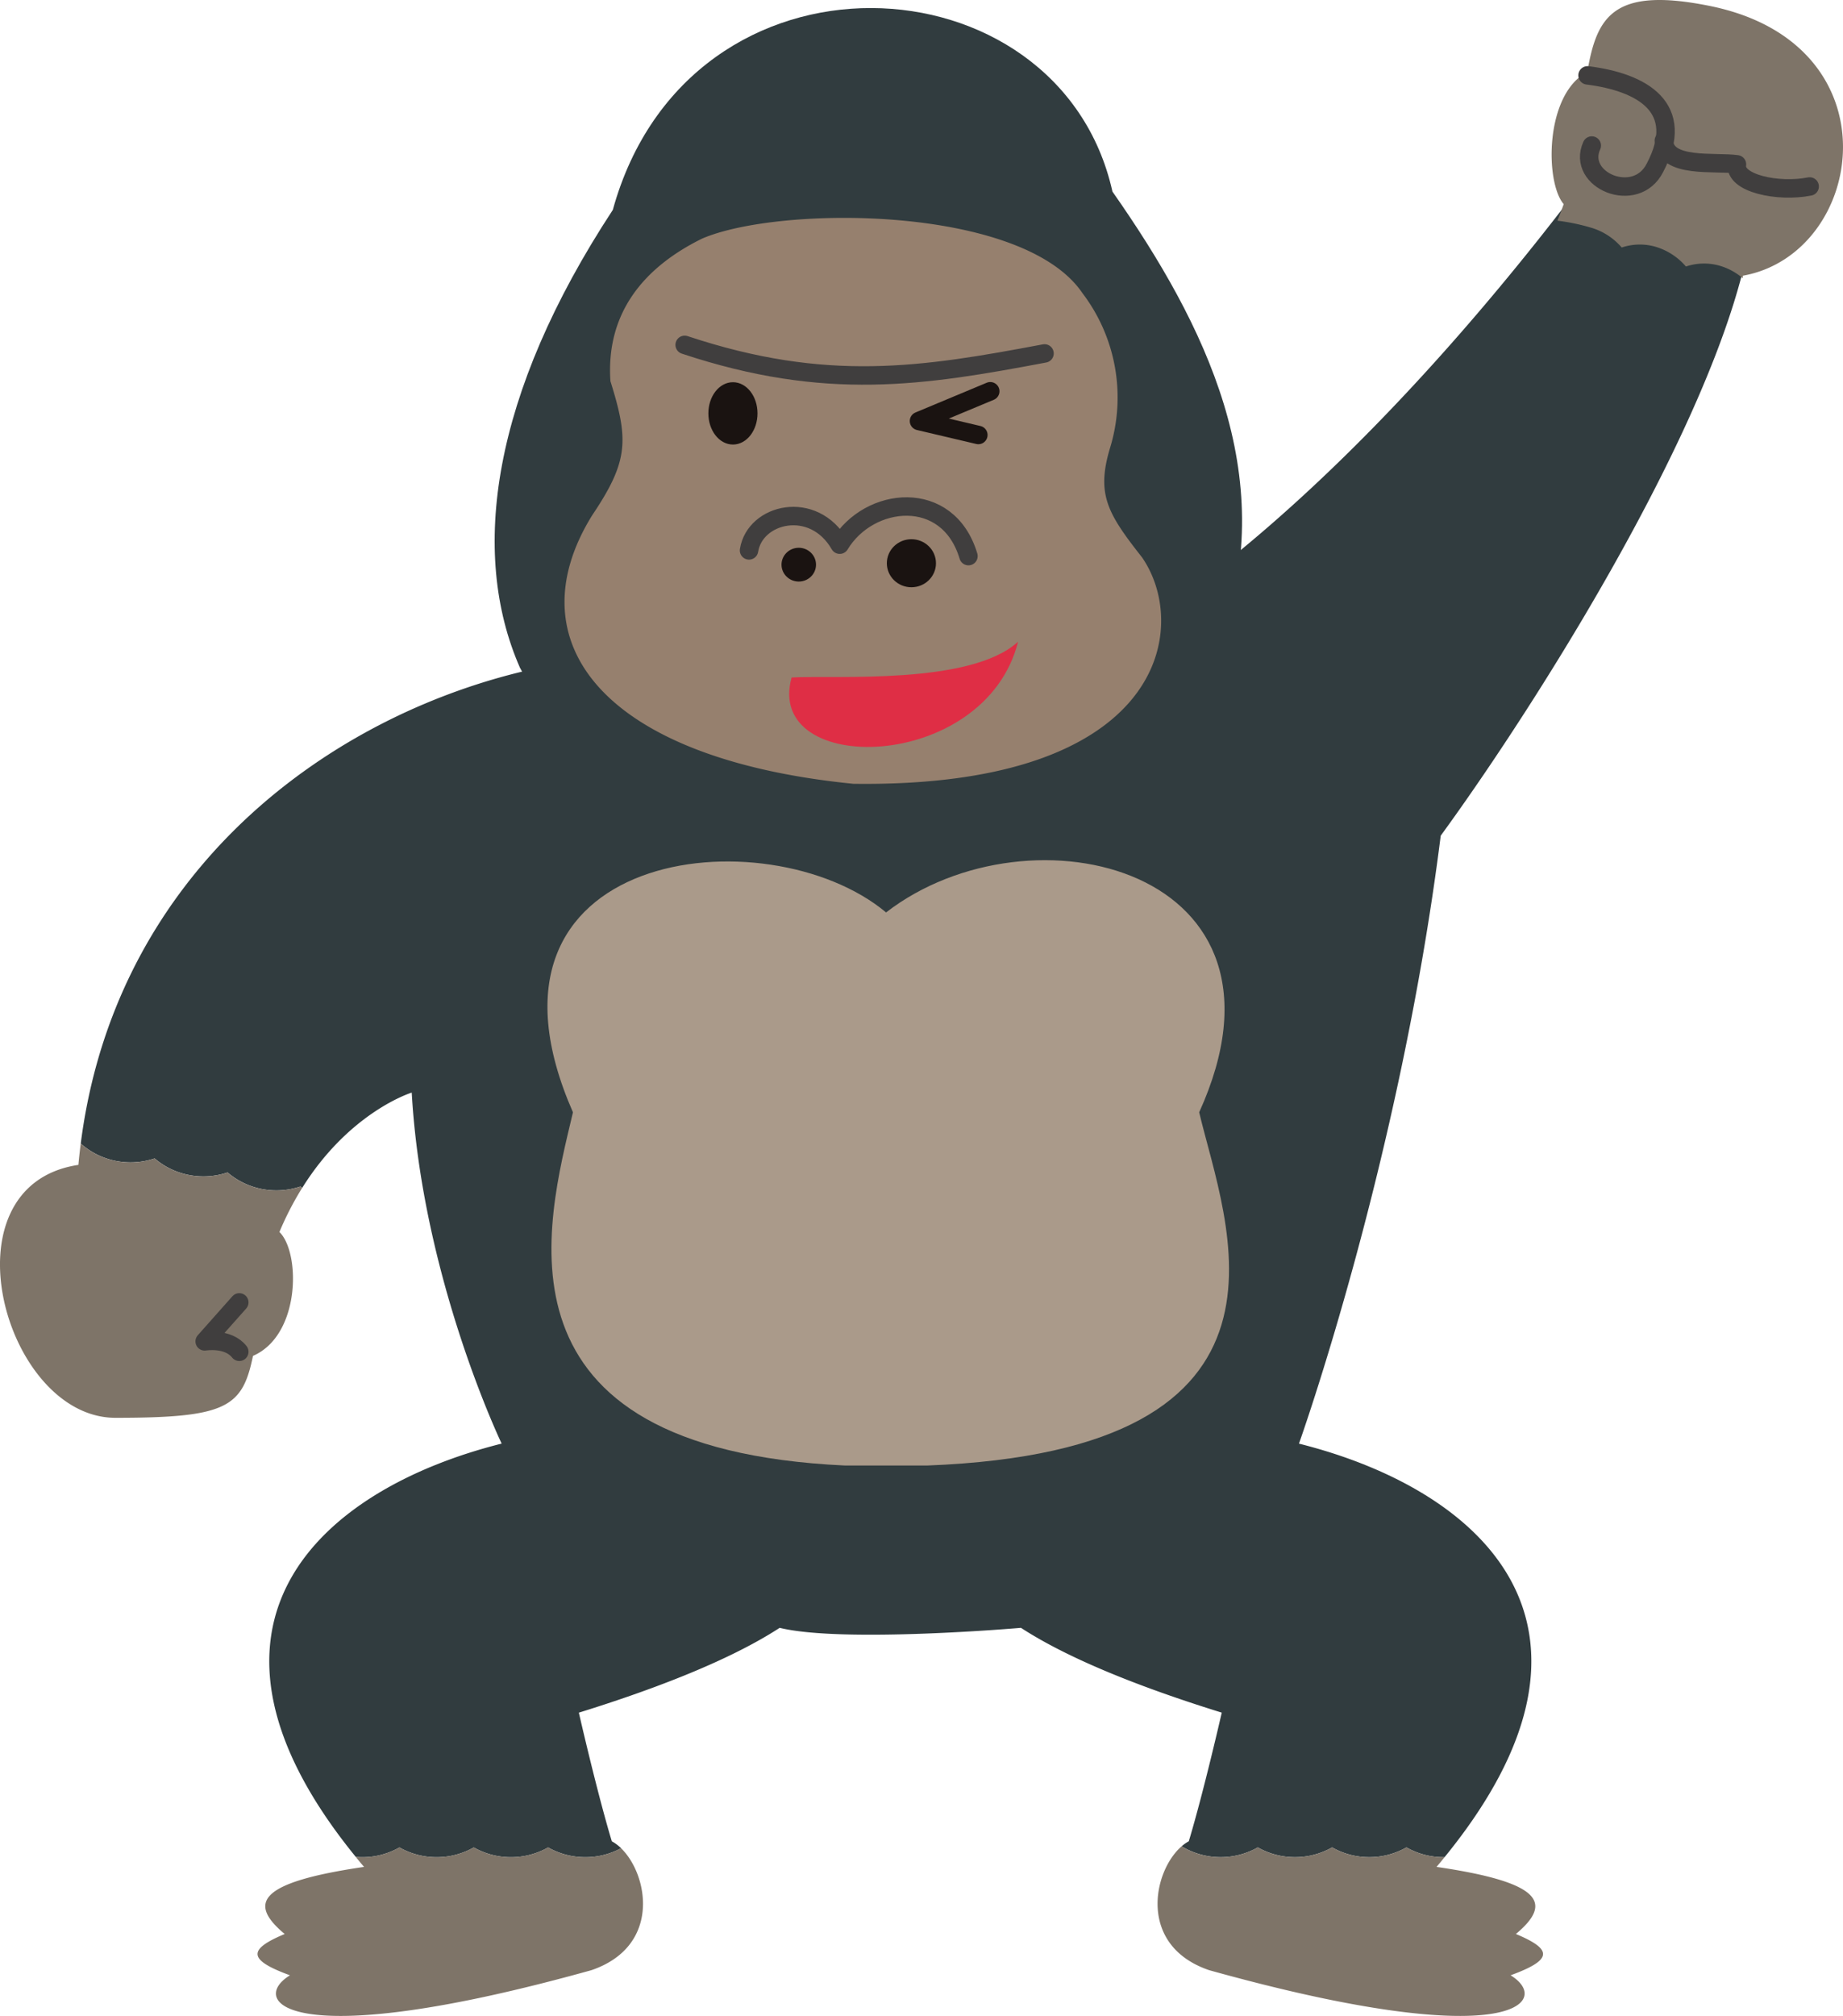
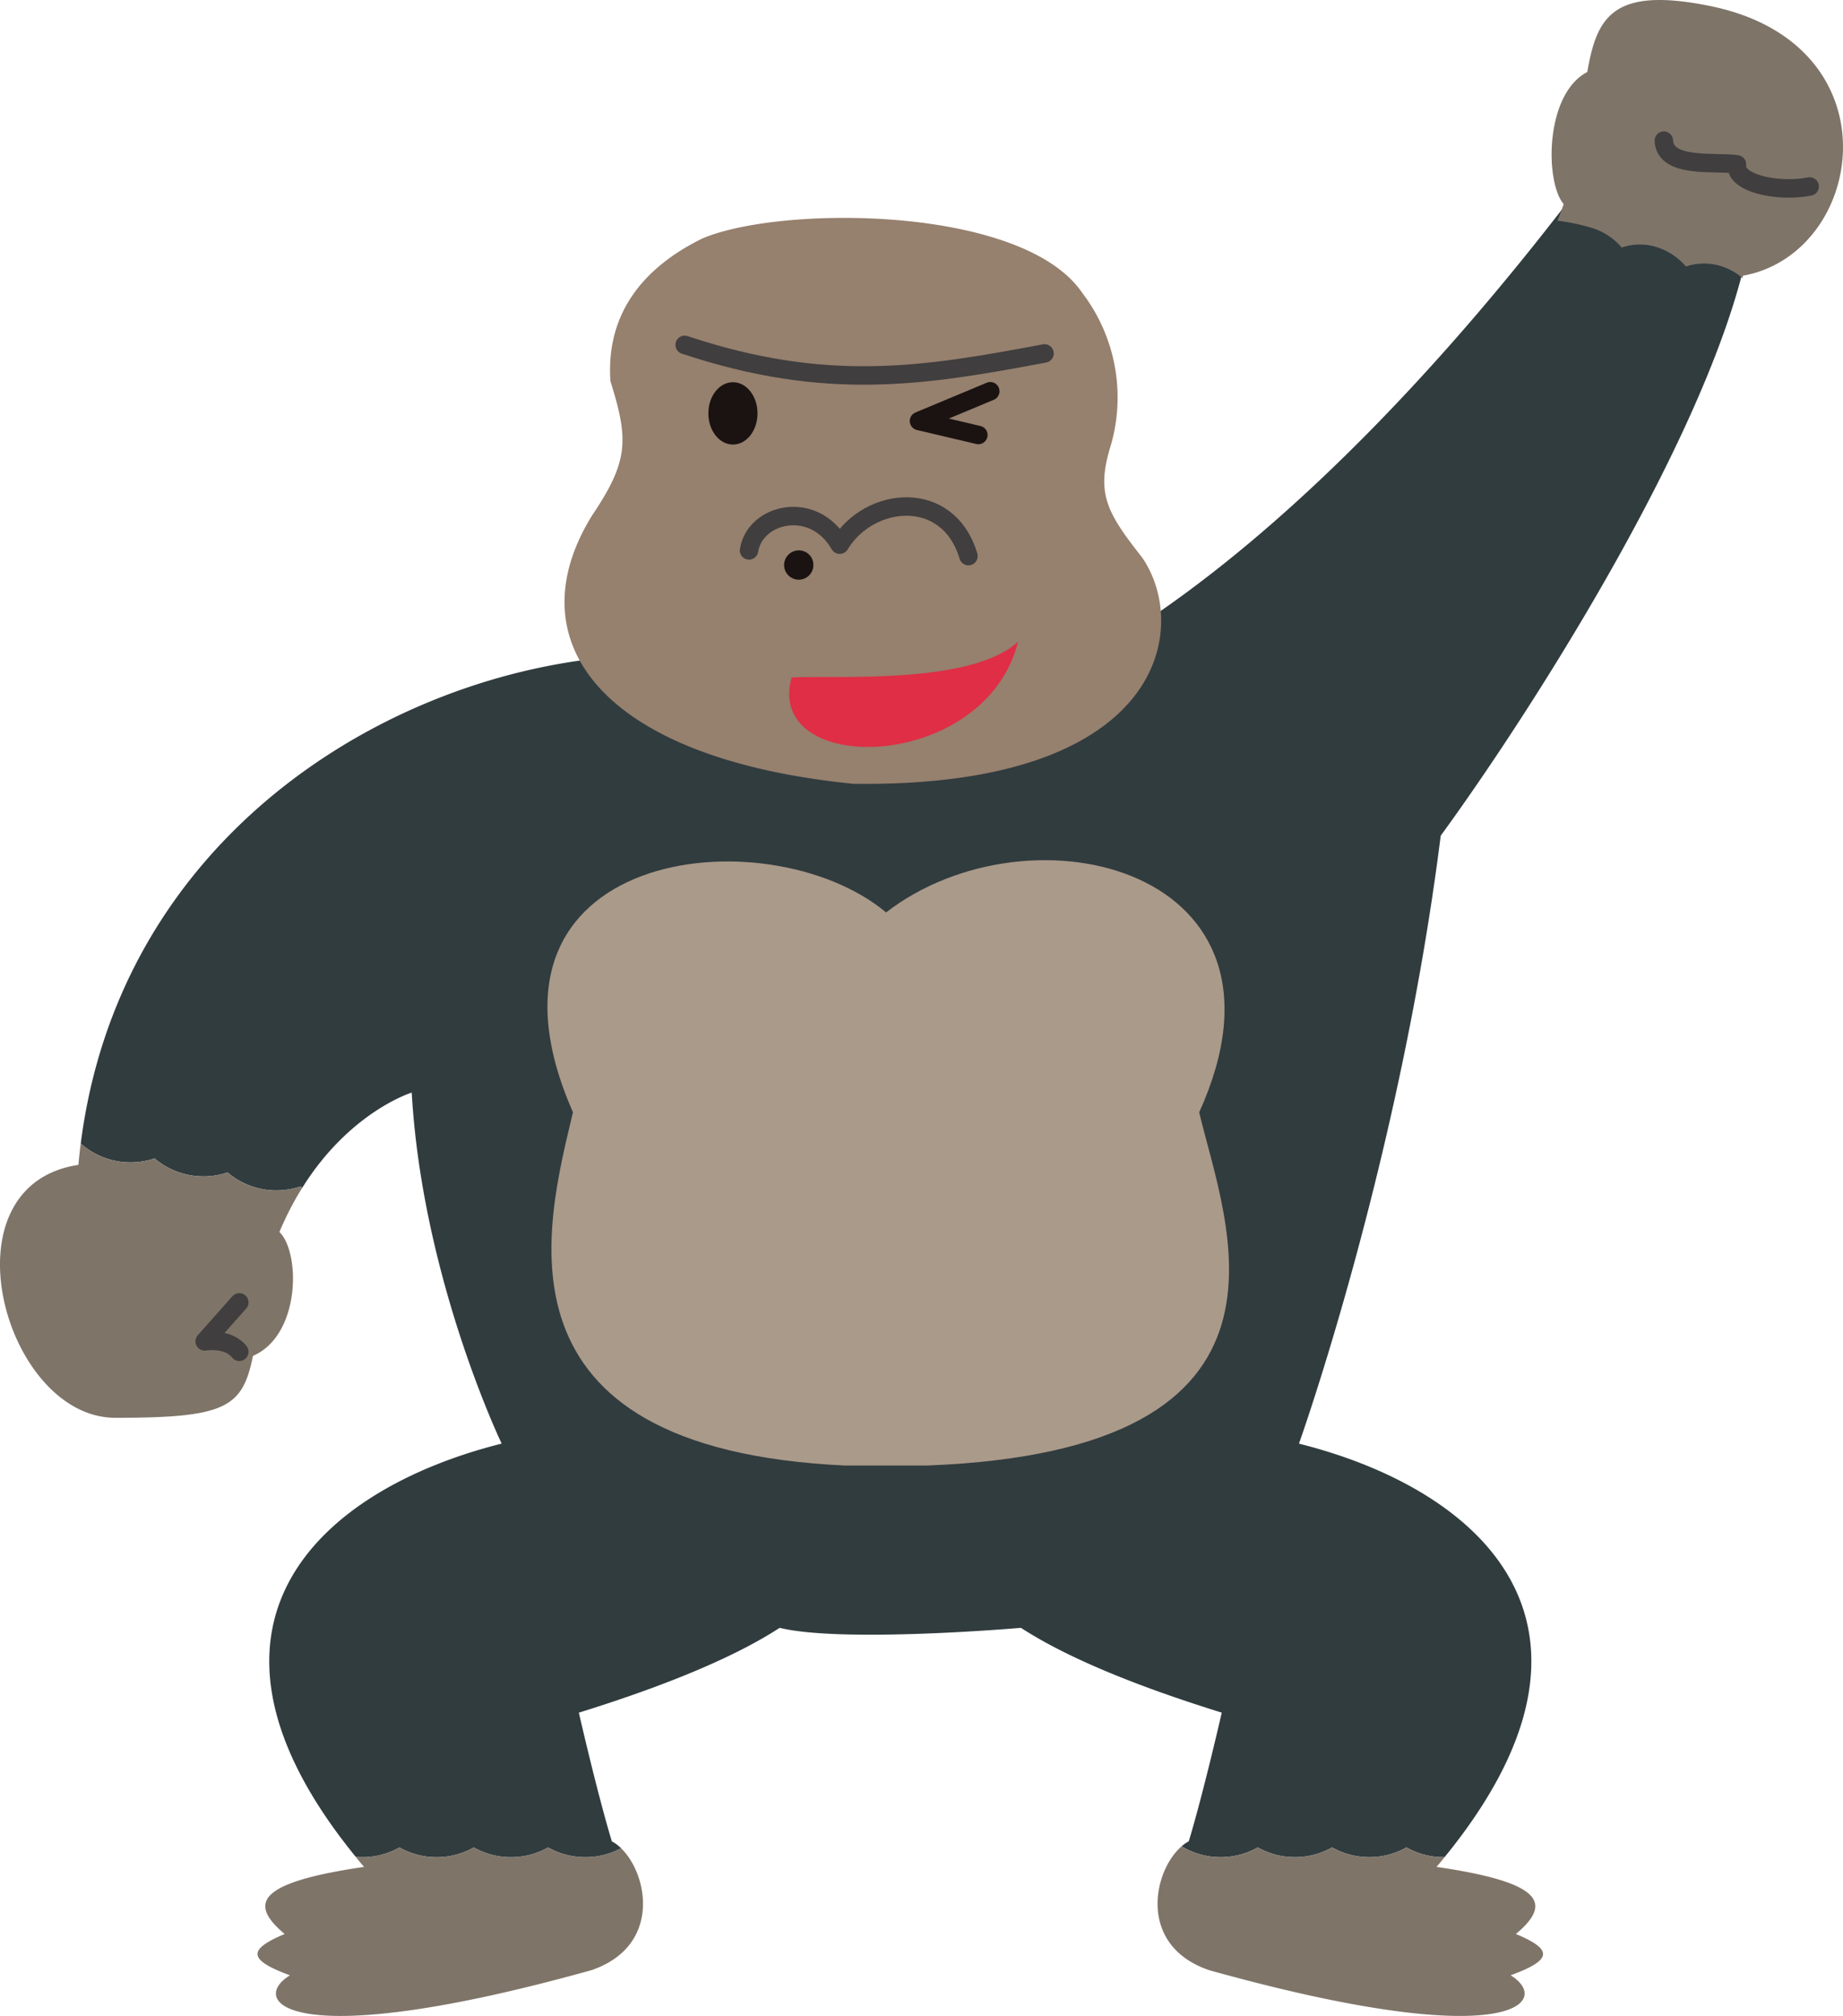
<svg xmlns="http://www.w3.org/2000/svg" id="グループ_35798" data-name="グループ 35798" width="275.604" height="301.282" viewBox="0 0 275.604 301.282">
  <defs>
    <style>
      .cls-1, .cls-10, .cls-7, .cls-9 {
        fill: none;
      }

      .cls-2 {
        clip-path: url(#clip-path);
      }

      .cls-3 {
        fill: #313c3f;
      }

      .cls-4 {
        fill: #7e7468;
      }

      .cls-5 {
        fill: #aa9a8a;
      }

      .cls-6 {
        fill: #96806e;
      }

      .cls-7 {
        stroke: #403e3e;
      }

      .cls-10, .cls-7 {
        stroke-linecap: round;
        stroke-linejoin: round;
        stroke-width: 2.758px;
      }

      .cls-8 {
        fill: #1a1311;
      }

      .cls-10, .cls-9 {
        stroke: #1a1311;
      }

      .cls-9 {
        stroke-miterlimit: 10;
        stroke-width: 0.783px;
      }

      .cls-11 {
        fill: #df2e45;
      }
    </style>
    <clipPath id="clip-path">
      <rect id="長方形_25418" data-name="長方形 25418" class="cls-1" width="275.604" height="301.282" />
    </clipPath>
  </defs>
  <g id="グループ_35797" data-name="グループ 35797" class="cls-2">
    <path id="パス_15766" data-name="パス 15766" class="cls-3" d="M217.028,128.143c-6.15,48.812-21.2,90.862-21.2,90.862,27.31,6.847,50,27.2,21.776,61.8-.049,0-.1.007-.145.007a11.267,11.267,0,0,1-5.558-1.462,11.295,11.295,0,0,1-11.115,0,11.295,11.295,0,0,1-11.115,0,11.288,11.288,0,0,1-11.392-.164,5.878,5.878,0,0,1,1.073-.753c2.241-7.428,4.93-19.227,4.93-19.227-9.86-3.059-21.96-7.428-30.026-12.672,0,0-26.586,2.31-36.084,0C110.1,251.782,98,256.151,88.142,259.21c0,0,2.689,11.8,4.93,19.227a6.231,6.231,0,0,1,1.387,1.035,11.323,11.323,0,0,1-10.914-.118,11.295,11.295,0,0,1-11.115,0,11.3,11.3,0,0,1-11.116,0,11.264,11.264,0,0,1-5.557,1.462c-.328,0-.651-.02-.972-.048C26.614,246.191,49.3,225.849,76.6,219c0,0-11.867-24.687-13.45-52.458,0,0-9.243,2.824-16.376,14.238-.086-.07-.175-.136-.259-.208a11.312,11.312,0,0,1-5.742.386,11.162,11.162,0,0,1-5.163-2.481,11.314,11.314,0,0,1-5.743.386,11.163,11.163,0,0,1-5.162-2.481,11.315,11.315,0,0,1-5.743.386,11.159,11.159,0,0,1-5.307-2.61C22.186,107.262,103.156,86.7,131.977,111h8.466c33.024-7.331,69.87-42.977,99.6-82.879l23.9,3.541c0,25.668-31.651,75.578-46.912,96.479" transform="translate(-1.58 -3.254)" />
    <path id="パス_15767" data-name="パス 15767" class="cls-4" d="M232.969,312.206a11.295,11.295,0,0,1-11.115,0,11.295,11.295,0,0,1-11.115,0,11.288,11.288,0,0,1-11.392-.164c-4.306,3.717-6.582,14.837,4.1,18.5,45.373,12.645,51.425,4.629,45.1.772,6.329-2.314,6.329-3.857.791-6.171,5.538-4.629,3.956-7.715-11.867-10.029.413-.488.813-.972,1.205-1.454-.049,0-.1.007-.145.007a11.267,11.267,0,0,1-5.558-1.462" transform="translate(-22.651 -36.107)" />
    <path id="パス_15768" data-name="パス 15768" class="cls-4" d="M87,312.228a11.295,11.295,0,0,1-11.115,0,11.295,11.295,0,0,1-11.115,0,11.27,11.27,0,0,1-5.558,1.462c-.328,0-.651-.02-.972-.048.4.5.814.993,1.239,1.494-15.823,2.314-17.405,5.4-11.867,10.029-5.538,2.314-5.538,3.857.791,6.171-6.33,3.857-.277,11.873,45.1-.772,10.418-3.574,8.51-14.246,4.413-18.218A11.323,11.323,0,0,1,87,312.228" transform="translate(-5.04 -36.128)" />
    <path id="パス_15769" data-name="パス 15769" class="cls-4" d="M39.188,200.073a11.159,11.159,0,0,1-5.162-2.481,11.325,11.325,0,0,1-5.743.386,11.159,11.159,0,0,1-5.162-2.481,11.325,11.325,0,0,1-5.743.386,11.155,11.155,0,0,1-5.307-2.61q-.2,1.574-.348,3.183c-20.57,3.085-11.077,37.8,5.538,37.8S36.249,232.714,37.831,225c7.12-3.086,7.12-15.429,3.956-18.514a45.809,45.809,0,0,1,3.4-6.592c-.087-.069-.175-.135-.259-.207a11.325,11.325,0,0,1-5.743.386" transform="translate(0 -22.364)" />
    <path id="パス_15770" data-name="パス 15770" class="cls-5" d="M143.216,153.185c-17.715-14.794-64.176-9.664-46.824,29.871-3.9,16.532-13.462,50.271,40.692,52.788h12.263c59.25-2.27,44.594-36.256,40.692-52.788,16.549-36.407-25.166-46.58-46.824-29.871" transform="translate(-10.712 -16.822)" />
-     <path id="パス_15771" data-name="パス 15771" class="cls-3" d="M176.035,28.79c14.086,20.094,24.832,42.3,16.408,66.725-14.891,38.821-89.784,33.467-105.017,4.417C79.867,82.7,83.244,59.057,101.319,31.527c11.423-41.309,66.8-38.223,74.716-2.737" transform="translate(-9.679 -0.157)" />
    <path id="パス_15772" data-name="パス 15772" class="cls-6" d="M116.038,39.921c11.65-5.014,47.968-5.014,56.877,8.148a25.737,25.737,0,0,1,4.112,23.19c-2.056,6.895-.343,9.764,4.8,16.3C189.06,98,185.25,122.028,138.652,121.4c-37.69-3.761-50.71-21.31-39.06-40.113,5.482-8.148,5.482-11.282,2.74-20.057-.685-10.029,4.8-16.923,13.706-21.31" transform="translate(-11.047 -4.261)" />
    <path id="パス_15773" data-name="パス 15773" class="cls-7" d="M115.782,58.284c21.186,7.046,35.68,4.7,53.815,1.28" transform="translate(-13.397 -6.744)" />
    <path id="パス_15774" data-name="パス 15774" class="cls-8" d="M126.8,69.3c0,2.357-1.469,4.266-3.282,4.266s-3.282-1.909-3.282-4.266,1.47-4.266,3.282-4.266,3.282,1.91,3.282,4.266" transform="translate(-13.912 -7.526)" />
    <ellipse id="楕円形_299" data-name="楕円形 299" class="cls-9" cx="3.282" cy="4.266" rx="3.282" ry="4.266" transform="translate(106.322 57.513)" />
    <path id="パス_15775" data-name="パス 15775" class="cls-7" d="M126.667,92.162c.875-5.546,9.625-7.679,13.563-.853,4.375-7.252,16.188-8.533,19.251,1.707" transform="translate(-14.657 -9.905)" />
    <path id="パス_15776" data-name="パス 15776" class="cls-8" d="M136.978,95.153a2.188,2.188,0,1,1-2.188-2.133,2.161,2.161,0,0,1,2.188,2.133" transform="translate(-15.344 -10.763)" />
-     <ellipse id="楕円形_300" data-name="楕円形 300" class="cls-9" cx="2.188" cy="2.133" rx="2.188" ry="2.133" transform="translate(117.26 82.256)" />
-     <path id="パス_15777" data-name="パス 15777" class="cls-8" d="M156.978,94.771a3.283,3.283,0,1,1-3.282-3.2,3.241,3.241,0,0,1,3.282,3.2" transform="translate(-17.405 -10.596)" />
-     <ellipse id="楕円形_301" data-name="楕円形 301" class="cls-9" cx="3.282" cy="3.199" rx="3.282" ry="3.199" transform="translate(133.011 80.976)" />
    <path id="パス_15778" data-name="パス 15778" class="cls-7" d="M39.79,220.112l-5.178,5.826s3.486-.6,5.178,1.554" transform="translate(-4.005 -25.469)" />
    <path id="パス_15779" data-name="パス 15779" class="cls-4" d="M267.728,10.765c1.41-8.227,3.82-12.813,18.337-9.872C314.214,6.6,309.339,37.914,291,41.205c-.01.125-.023.246-.034.371a9.258,9.258,0,0,0-3.357-1.838,8.5,8.5,0,0,0-5.131.092,9.583,9.583,0,0,0-4.474-2.931,8.493,8.493,0,0,0-5.131.091,9.594,9.594,0,0,0-4.474-2.931,30.854,30.854,0,0,0-5.138-1.079c.321-.8.637-1.613.937-2.471-2.822-3.29-2.822-16.454,3.527-19.744" transform="translate(-30.362 0)" />
-     <path id="パス_15780" data-name="パス 15780" class="cls-7" d="M268.465,12.737c8.2,1.032,14.817,4.813,10.091,13.794-2.836,5.672-11.818,1.891-9.454-3.308" transform="translate(-31.064 -1.474)" />
    <path id="パス_15781" data-name="パス 15781" class="cls-7" d="M303.175,30.618c-4.727.945-11.345-.472-10.871-3.308-3.309-.472-10.741.672-10.936-3.54" transform="translate(-32.557 -2.75)" />
    <path id="パス_15782" data-name="パス 15782" class="cls-10" d="M164.286,72.66l-8.876-2.089,10.658-4.447" transform="translate(-17.983 -7.651)" />
    <path id="パス_15783" data-name="パス 15783" class="cls-11" d="M133.82,113.8c6.416-.364,26.738,1.188,33.868-5.347-4.985,19.71-38.027,20.2-33.868,5.347" transform="translate(-15.443 -12.55)" />
  </g>
</svg>